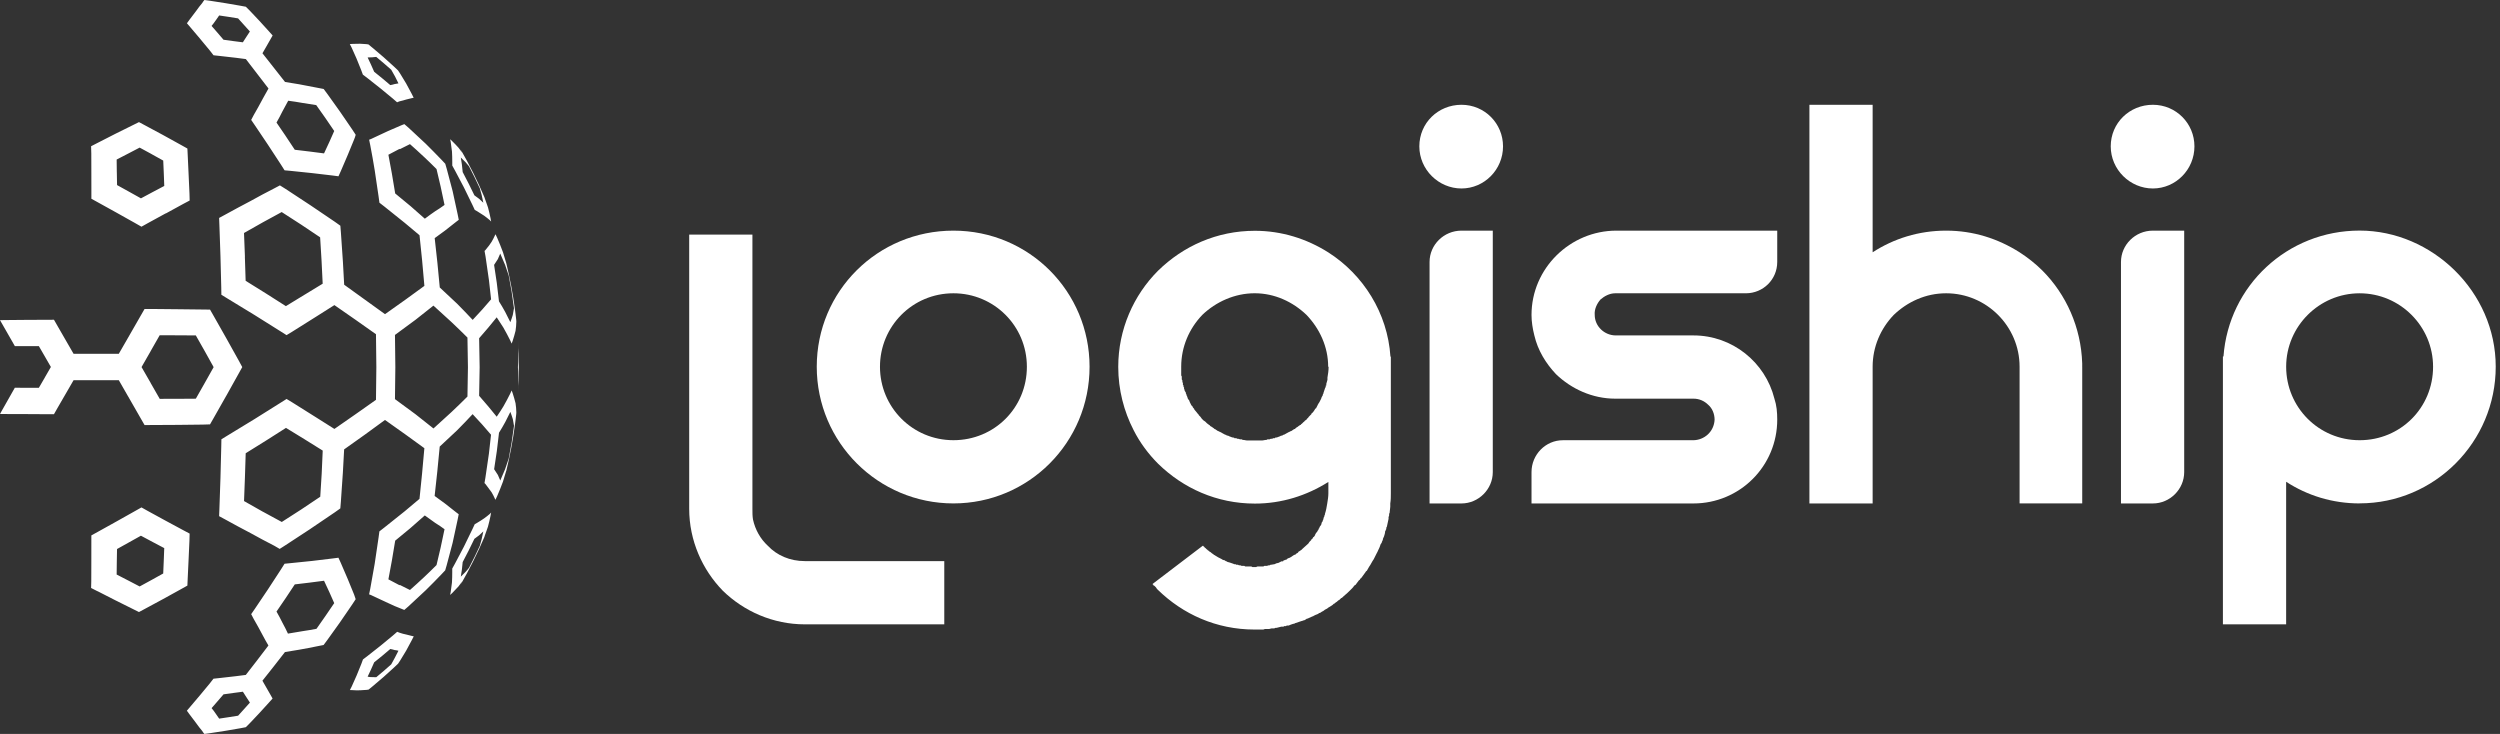
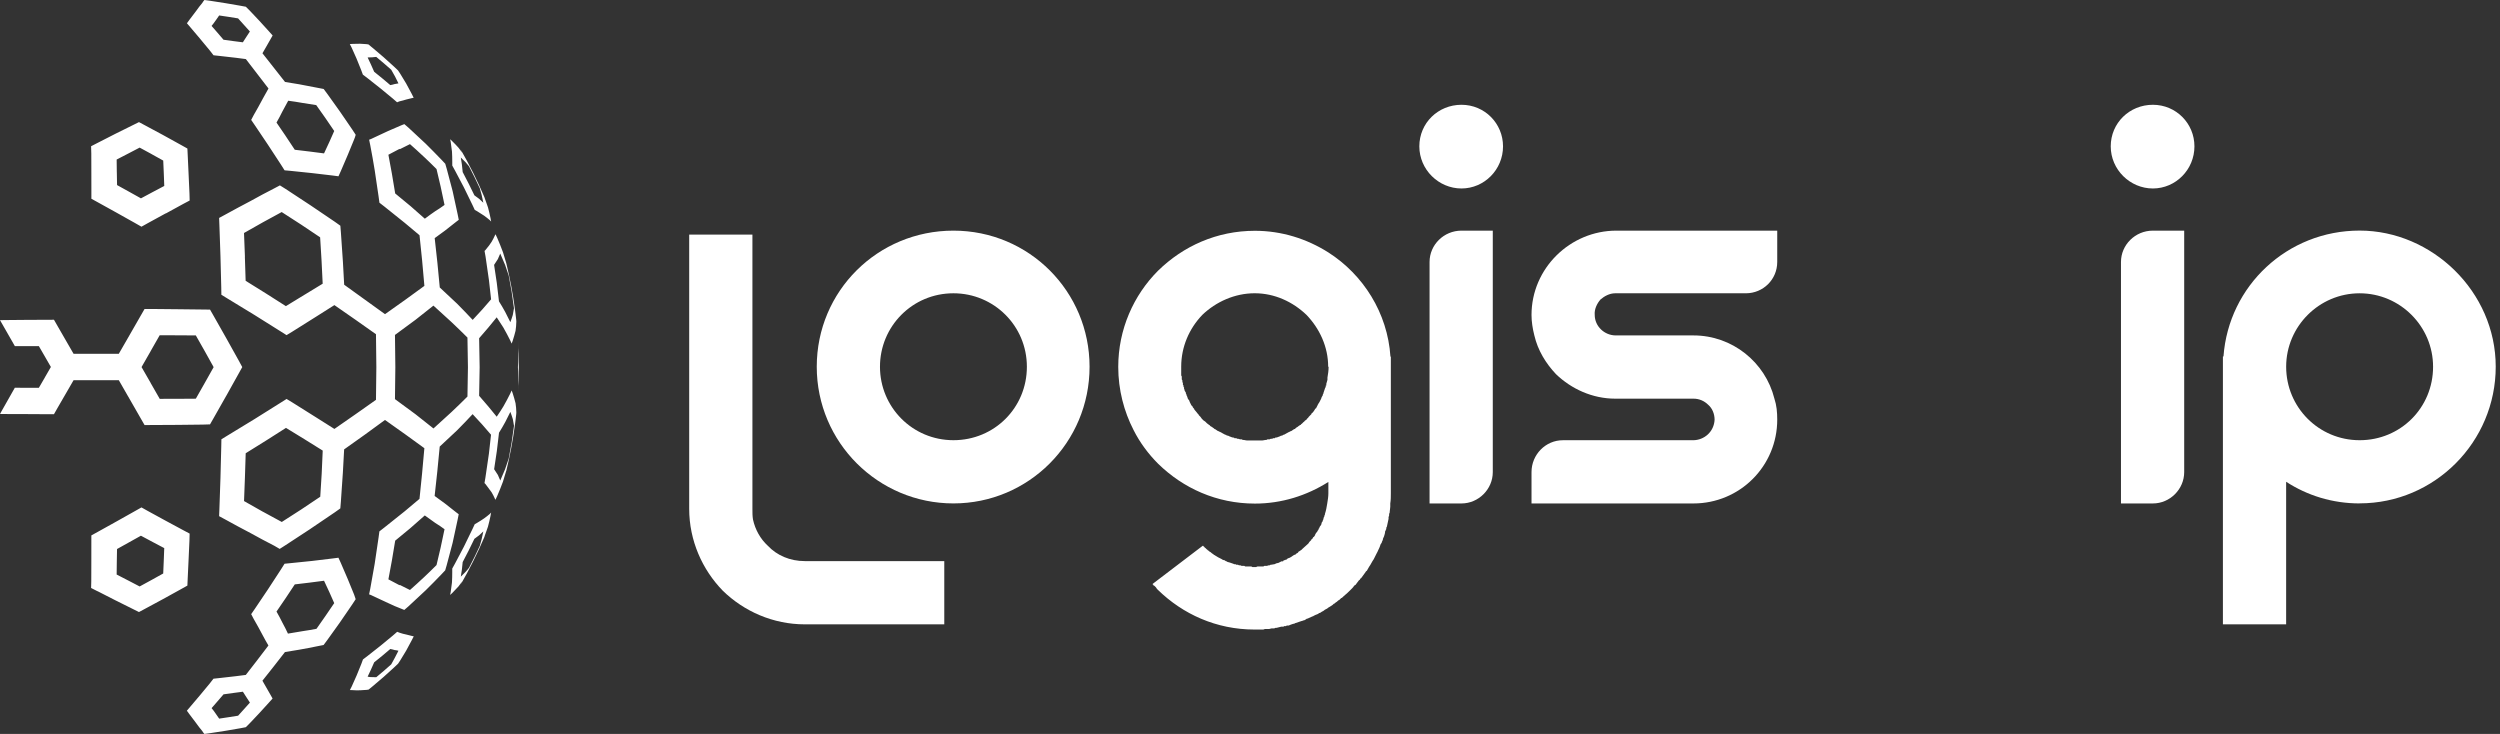
<svg xmlns="http://www.w3.org/2000/svg" width="218" height="64" viewBox="0 0 218 64" fill="none">
  <rect x="0" y="0" width="218" height="64" fill="#333333" stroke="none" />
  <path d="M70.18 48.93H82.341V54.443H70.18C67.399 54.443 64.865 53.3 63.029 51.512C61.241 49.673 60.098 47.142 60.098 44.361V20.455H65.611V44.361C65.611 44.709 65.611 45.006 65.661 45.304C65.858 46.197 66.306 46.992 66.951 47.587C67.747 48.433 68.887 48.928 70.18 48.928V48.93Z" fill="white" />
  <path d="M95.01 31.98C95.01 38.586 89.695 43.898 83.139 43.898C76.583 43.898 71.221 38.583 71.221 31.98C71.221 25.377 76.536 20.112 83.139 20.112C89.742 20.112 95.01 25.427 95.01 31.98ZM83.139 25.574C79.562 25.574 76.734 28.456 76.734 31.98C76.734 35.504 79.565 38.385 83.139 38.385C86.713 38.385 89.544 35.554 89.544 31.98C89.544 28.406 86.663 25.574 83.139 25.574Z" fill="white" />
  <path d="M121.282 31.087V43.005C121.282 43.303 121.282 43.6 121.232 43.898V44.196C121.232 44.346 121.182 44.493 121.182 44.644C121.182 44.694 121.182 44.744 121.132 44.794V44.944L121.082 45.094V45.244C121.032 45.491 120.982 45.739 120.932 45.939C120.882 45.989 120.882 46.039 120.882 46.089V46.139C120.832 46.189 120.832 46.289 120.782 46.337C120.782 46.487 120.732 46.634 120.682 46.785C120.632 46.885 120.582 46.982 120.582 47.082C120.532 47.182 120.481 47.28 120.481 47.33C120.431 47.38 120.431 47.43 120.381 47.48C120.331 47.677 120.231 47.877 120.134 48.075C120.134 48.125 120.084 48.175 120.084 48.175C119.984 48.373 119.886 48.573 119.786 48.77C119.736 48.821 119.736 48.87 119.686 48.92C119.636 49.021 119.536 49.168 119.489 49.268C119.439 49.318 119.439 49.368 119.388 49.418C119.338 49.518 119.238 49.666 119.191 49.766C119.141 49.816 119.091 49.816 119.091 49.866C118.941 50.063 118.843 50.214 118.693 50.411C118.643 50.411 118.643 50.461 118.593 50.511C118.593 50.561 118.543 50.561 118.493 50.611C118.393 50.761 118.295 50.859 118.195 51.009C118.145 51.009 118.145 51.059 118.095 51.059C118.045 51.159 117.945 51.257 117.898 51.307C117.848 51.357 117.798 51.407 117.798 51.407C117.6 51.604 117.4 51.804 117.152 52.002L117.102 52.052C117.052 52.102 117.002 52.152 116.952 52.152L116.852 52.252C116.802 52.302 116.752 52.352 116.702 52.352C116.602 52.452 116.552 52.502 116.455 52.55C116.405 52.6 116.355 52.65 116.305 52.65C116.271 52.683 116.238 52.717 116.204 52.75C116.054 52.85 115.907 52.947 115.807 52.997C115.757 53.047 115.707 53.097 115.657 53.097C115.623 53.131 115.59 53.148 115.557 53.148C115.457 53.248 115.359 53.298 115.259 53.345C115.209 53.395 115.159 53.395 115.109 53.445H115.059C115.009 53.495 114.959 53.495 114.909 53.545C114.759 53.595 114.661 53.645 114.561 53.695C114.528 53.729 114.495 53.745 114.461 53.745C114.361 53.795 114.214 53.845 114.114 53.895C114.063 53.945 114.013 53.945 113.963 53.945C113.913 53.995 113.813 54.045 113.716 54.095C113.666 54.095 113.616 54.095 113.566 54.145C113.466 54.145 113.416 54.196 113.368 54.196C113.218 54.245 113.071 54.295 112.92 54.346C112.87 54.396 112.82 54.396 112.77 54.396C112.62 54.446 112.473 54.496 112.373 54.546H112.223C112.173 54.546 112.173 54.596 112.123 54.596H111.973L111.922 54.646H111.725C111.575 54.696 111.477 54.696 111.327 54.746C111.227 54.746 111.177 54.746 111.13 54.796H110.882C110.832 54.796 110.732 54.846 110.684 54.846H110.287C110.237 54.896 110.137 54.896 110.089 54.896H109.394C106.067 54.896 103.136 53.555 100.952 51.419C100.902 51.369 100.852 51.319 100.802 51.222C100.752 51.172 100.702 51.121 100.652 51.072H100.602C100.602 51.022 100.552 51.022 100.552 50.971C100.552 50.971 100.502 50.971 100.502 50.922L104.872 47.595H104.922C104.922 47.645 104.972 47.645 105.022 47.695C105.022 47.745 105.072 47.745 105.122 47.795C105.155 47.828 105.188 47.862 105.222 47.895C105.272 47.945 105.322 47.945 105.322 47.995H105.372C105.372 48.045 105.422 48.045 105.472 48.095C105.472 48.095 105.522 48.145 105.572 48.145C105.572 48.145 105.572 48.195 105.622 48.195L105.672 48.245C105.772 48.295 105.822 48.345 105.87 48.395C105.903 48.395 105.936 48.412 105.97 48.445C106.07 48.495 106.12 48.545 106.217 48.595C106.317 48.645 106.415 48.695 106.515 48.745C106.565 48.795 106.665 48.846 106.763 48.846C106.813 48.895 106.863 48.895 106.913 48.946C106.963 48.946 107.013 48.946 107.013 48.995C107.063 48.995 107.163 49.046 107.21 49.046C107.258 49.046 107.31 49.096 107.36 49.096C107.46 49.146 107.558 49.146 107.608 49.196H107.658C107.708 49.196 107.758 49.196 107.808 49.246H107.958C108.008 49.296 108.058 49.296 108.108 49.296C108.158 49.296 108.208 49.296 108.258 49.346H108.506C108.556 49.396 108.606 49.396 108.606 49.396H109.054C109.104 49.396 109.154 49.396 109.204 49.446H109.551C109.601 49.396 109.651 49.396 109.701 49.396H110.149C110.149 49.396 110.199 49.396 110.249 49.346H110.497C110.547 49.296 110.647 49.296 110.694 49.296C110.694 49.296 110.744 49.296 110.794 49.246H110.844C110.945 49.246 111.042 49.196 111.142 49.196C111.242 49.146 111.34 49.096 111.44 49.096C111.49 49.096 111.54 49.046 111.54 49.046C111.573 49.046 111.606 49.029 111.64 48.995C111.673 48.995 111.707 48.979 111.74 48.946H111.89V48.895C111.923 48.895 111.957 48.879 111.99 48.846H112.04C112.09 48.846 112.09 48.795 112.14 48.795H112.19L112.29 48.695C112.34 48.695 112.39 48.645 112.44 48.645C112.54 48.595 112.638 48.545 112.688 48.495C112.738 48.445 112.788 48.445 112.838 48.395C112.888 48.395 112.938 48.345 112.988 48.345C112.988 48.295 113.038 48.295 113.088 48.245C113.138 48.245 113.138 48.195 113.188 48.195C113.188 48.145 113.238 48.145 113.238 48.095C113.288 48.095 113.338 48.045 113.338 48.045C113.388 47.995 113.438 47.995 113.488 47.945C113.488 47.945 113.538 47.895 113.588 47.845C113.738 47.695 113.936 47.547 114.086 47.397C114.136 47.347 114.136 47.297 114.186 47.247L114.336 47.097V47.047C114.386 47.047 114.386 46.997 114.436 46.997C114.436 46.964 114.453 46.93 114.486 46.897C114.486 46.847 114.536 46.847 114.586 46.797C114.636 46.747 114.636 46.697 114.686 46.647V46.597C114.736 46.547 114.736 46.497 114.786 46.447C114.836 46.397 114.886 46.347 114.886 46.297C114.936 46.247 114.986 46.197 114.986 46.099C115.036 46.099 115.036 46.049 115.036 46.049C115.086 45.949 115.086 45.899 115.136 45.852L115.187 45.801C115.187 45.768 115.203 45.735 115.237 45.702V45.602C115.287 45.551 115.287 45.501 115.337 45.451V45.401C115.37 45.368 115.387 45.335 115.387 45.301C115.387 45.251 115.437 45.151 115.437 45.104C115.487 45.054 115.487 45.004 115.487 44.954C115.537 44.904 115.537 44.854 115.537 44.804C115.637 44.506 115.687 44.208 115.734 43.911C115.782 43.613 115.834 43.315 115.834 43.018V42.025C113.946 43.218 111.762 43.913 109.429 43.913C106.102 43.913 103.171 42.572 100.987 40.437C100.142 39.591 99.399 38.598 98.851 37.508C98.006 35.869 97.511 33.981 97.511 31.995C97.511 28.718 98.851 25.737 100.987 23.601C103.173 21.465 106.102 20.125 109.429 20.125C111.762 20.125 113.948 20.82 115.834 22.013C118.863 23.949 120.999 27.278 121.247 31.102H121.297L121.282 31.087ZM115.817 31.98C115.817 30.242 115.071 28.654 113.928 27.46C112.735 26.317 111.147 25.572 109.409 25.572C107.67 25.572 106.032 26.317 104.839 27.46C103.696 28.654 103.001 30.242 103.001 31.98V32.675C103.001 32.725 103.001 32.776 103.051 32.825V33.073C103.051 33.123 103.101 33.123 103.101 33.173C103.101 33.273 103.101 33.323 103.151 33.421V33.571C103.201 33.571 103.201 33.621 103.201 33.671C103.201 33.721 103.201 33.771 103.251 33.771V33.921C103.301 33.971 103.301 34.021 103.301 34.071C103.351 34.121 103.351 34.171 103.401 34.221C103.401 34.271 103.401 34.321 103.451 34.371C103.451 34.421 103.451 34.471 103.501 34.521C103.551 34.621 103.551 34.719 103.601 34.819C103.651 34.819 103.651 34.869 103.701 34.919C103.701 34.969 103.701 35.019 103.751 35.019V35.069C103.801 35.169 103.851 35.267 103.901 35.367C103.951 35.367 103.951 35.417 104.001 35.467C104.001 35.517 104.051 35.567 104.101 35.617C104.101 35.617 104.151 35.667 104.151 35.717C104.251 35.817 104.301 35.914 104.399 36.014C104.449 36.065 104.449 36.114 104.499 36.114C104.499 36.164 104.549 36.215 104.549 36.215C104.649 36.315 104.747 36.412 104.797 36.512L104.947 36.662C104.997 36.712 105.047 36.712 105.097 36.762C105.147 36.812 105.197 36.862 105.247 36.912C105.297 36.962 105.397 37.012 105.444 37.062C105.494 37.062 105.494 37.112 105.544 37.163C105.578 37.163 105.611 37.179 105.645 37.212C105.645 37.212 105.695 37.263 105.745 37.263C105.745 37.263 105.745 37.313 105.795 37.313C105.845 37.363 105.895 37.363 105.895 37.413H105.945C105.995 37.463 106.045 37.463 106.095 37.513C106.145 37.563 106.245 37.613 106.292 37.613C106.326 37.646 106.359 37.663 106.392 37.663C106.542 37.763 106.69 37.813 106.84 37.91C106.89 37.91 106.94 37.91 106.94 37.96C106.99 37.96 107.09 38.01 107.138 38.01C107.188 38.06 107.238 38.06 107.238 38.06C107.338 38.111 107.485 38.16 107.585 38.16C107.619 38.16 107.635 38.177 107.635 38.211H107.833C107.833 38.261 107.883 38.261 107.933 38.261H107.983C108.033 38.261 108.083 38.31 108.133 38.31H108.283C108.333 38.361 108.383 38.361 108.383 38.361C108.533 38.361 108.631 38.411 108.781 38.411H110.022C110.172 38.411 110.269 38.361 110.419 38.361C110.453 38.361 110.486 38.344 110.519 38.31H110.717C110.717 38.31 110.767 38.261 110.817 38.261H110.867C110.917 38.261 110.967 38.261 111.017 38.211H111.167C111.167 38.16 111.217 38.16 111.217 38.16C111.317 38.16 111.465 38.111 111.565 38.06C111.598 38.06 111.632 38.044 111.665 38.01C111.715 38.01 111.815 37.96 111.862 37.96C111.862 37.91 111.912 37.91 111.963 37.91C112.113 37.81 112.26 37.76 112.41 37.663C112.444 37.663 112.477 37.646 112.51 37.613C112.56 37.613 112.66 37.563 112.708 37.513C112.755 37.463 112.808 37.463 112.858 37.413H112.908L113.008 37.313C113.041 37.313 113.058 37.296 113.058 37.263C113.108 37.263 113.158 37.212 113.158 37.212C113.208 37.212 113.208 37.163 113.208 37.163C113.258 37.163 113.258 37.112 113.308 37.112L113.358 37.062H113.408C113.458 37.012 113.458 36.962 113.508 36.962L113.658 36.812C113.708 36.762 113.758 36.762 113.758 36.712C113.808 36.662 113.908 36.612 113.956 36.562C113.956 36.512 114.006 36.462 114.056 36.462C114.056 36.412 114.106 36.412 114.106 36.362C114.139 36.329 114.173 36.295 114.206 36.262L114.256 36.212L114.356 36.112V36.062C114.456 36.012 114.506 35.912 114.554 35.864C114.601 35.817 114.604 35.764 114.654 35.714C114.654 35.664 114.704 35.614 114.754 35.614L114.904 35.317C114.904 35.267 114.954 35.267 114.954 35.217C115.004 35.167 115.004 35.117 115.054 35.066L115.204 34.769L115.254 34.619C115.287 34.586 115.304 34.552 115.304 34.519L115.354 34.469V34.369L115.404 34.319V34.269L115.554 33.821C115.588 33.788 115.604 33.754 115.604 33.721V33.621H115.654V33.471L115.754 33.123V32.925C115.804 32.628 115.854 32.33 115.854 31.983L115.817 31.98Z" fill="white" />
-   <path d="M131.064 12.761C131.064 14.797 129.426 16.435 127.44 16.435C125.454 16.435 123.766 14.797 123.766 12.761C123.766 10.725 125.404 9.137 127.44 9.137C129.476 9.137 131.064 10.775 131.064 12.761ZM127.44 20.112H130.171V41.169C130.171 42.66 128.93 43.901 127.44 43.901H124.658V22.843C124.658 21.352 125.899 20.112 127.44 20.112Z" fill="white" />
+   <path d="M131.064 12.761C131.064 14.797 129.426 16.435 127.44 16.435C125.454 16.435 123.766 14.797 123.766 12.761C123.766 10.725 125.404 9.137 127.44 9.137C129.476 9.137 131.064 10.775 131.064 12.761M127.44 20.112H130.171V41.169C130.171 42.66 128.93 43.901 127.44 43.901H124.658V22.843C124.658 21.352 125.899 20.112 127.44 20.112Z" fill="white" />
  <path d="M139.558 26.12C139.26 26.467 139.013 26.965 139.06 27.46C139.06 28.453 139.906 29.249 140.899 29.249H147.677C151.053 29.249 153.935 31.582 154.728 34.761C154.925 35.356 154.975 35.954 154.975 36.599C154.975 38.586 154.18 40.424 152.839 41.764C151.499 43.105 149.66 43.901 147.674 43.901H133.548V41.169C133.548 39.629 134.788 38.388 136.279 38.388H147.624C148.617 38.388 149.463 37.642 149.513 36.599C149.513 36.102 149.315 35.607 148.967 35.309C148.62 34.961 148.172 34.764 147.677 34.764H140.849C138.863 34.764 137.024 33.918 135.684 32.628C134.791 31.685 134.095 30.542 133.795 29.251C133.645 28.656 133.548 28.058 133.548 27.463C133.548 23.391 136.924 20.112 140.946 20.112H154.975V22.843C154.975 24.384 153.735 25.574 152.244 25.574H140.849C140.351 25.574 139.906 25.822 139.558 26.12Z" fill="white" />
-   <path d="M181.57 31.98V43.898H176.108V31.98C176.108 28.453 173.226 25.574 169.702 25.574C167.914 25.574 166.326 26.32 165.132 27.463C163.989 28.656 163.294 30.244 163.294 31.982V43.901H157.781V9.137H163.294V22C165.132 20.807 167.316 20.112 169.7 20.112C172.083 20.112 174.219 20.807 176.105 22C176.8 22.448 177.496 22.993 178.091 23.588C180.177 25.674 181.468 28.556 181.568 31.682V31.98H181.57Z" fill="white" />
  <path d="M191.355 12.761C191.355 14.797 189.716 16.435 187.73 16.435C185.745 16.435 184.056 14.797 184.056 12.761C184.056 10.725 185.695 9.137 187.73 9.137C189.766 9.137 191.355 10.775 191.355 12.761ZM187.73 20.112H190.462V41.169C190.462 42.66 189.221 43.901 187.73 43.901H184.949V22.843C184.949 21.352 186.19 20.112 187.73 20.112Z" fill="white" />
  <path d="M205.756 43.898C203.373 43.898 201.187 43.203 199.351 42.01V54.441H193.838V31.082H193.888C194.336 24.924 199.451 20.107 205.756 20.107C212.062 20.107 217.627 25.422 217.627 31.975C217.627 38.528 212.312 43.893 205.756 43.893V43.898ZM212.164 31.98C212.164 28.453 209.283 25.575 205.759 25.575C202.235 25.575 199.353 28.456 199.353 31.98C199.353 35.504 202.185 38.386 205.759 38.386C209.333 38.386 212.164 35.554 212.164 31.98Z" fill="white" />
  <path d="M33.468 58.5C33.258 58.677 33.039 58.861 32.81 59.053C32.7 59.044 32.579 59.042 32.445 59.045C32.312 59.048 32.183 59.035 32.057 59.005C32.164 58.798 32.259 58.597 32.343 58.4C32.439 58.187 32.534 57.971 32.628 57.755C32.873 57.556 33.109 57.365 33.336 57.182C33.577 56.978 33.81 56.782 34.033 56.592C34.167 56.615 34.289 56.645 34.401 56.682C34.526 56.695 34.64 56.716 34.744 56.744C34.64 56.951 34.535 57.156 34.429 57.359C34.334 57.541 34.228 57.732 34.114 57.932C33.907 58.114 33.692 58.303 33.468 58.5ZM32.483 59.853C32.809 59.578 33.135 59.301 33.458 59.023C33.777 58.739 34.084 58.461 34.381 58.187C34.491 58.084 34.601 57.98 34.711 57.875C34.768 57.79 34.831 57.694 34.901 57.587C35.078 57.307 35.25 57.023 35.417 56.737C35.577 56.447 35.74 56.143 35.907 55.826C35.964 55.715 36.021 55.602 36.079 55.489C36.028 55.477 35.975 55.466 35.922 55.456C35.762 55.419 35.597 55.378 35.427 55.331C35.228 55.293 35.033 55.24 34.841 55.173C34.771 55.147 34.702 55.12 34.634 55.093C34.507 55.203 34.38 55.314 34.251 55.426C33.899 55.718 33.538 56.015 33.168 56.319C32.794 56.616 32.42 56.911 32.045 57.204C31.913 57.304 31.782 57.404 31.65 57.505C31.605 57.628 31.56 57.751 31.515 57.875C31.381 58.22 31.242 58.562 31.097 58.903C30.962 59.223 30.821 59.539 30.674 59.851C30.629 59.951 30.575 60.057 30.512 60.171C30.604 60.167 30.686 60.171 30.759 60.181C30.968 60.199 31.181 60.203 31.4 60.193C31.591 60.188 31.779 60.176 31.962 60.158C32.023 60.151 32.082 60.143 32.14 60.133C32.257 60.04 32.373 59.945 32.49 59.848L32.483 59.853ZM11.18 50.619C10.838 50.447 10.502 50.274 10.172 50.099C10.172 49.733 10.176 49.366 10.185 48.995C10.188 48.624 10.195 48.25 10.205 47.875C10.548 47.685 10.893 47.493 11.238 47.3C11.586 47.106 11.936 46.911 12.288 46.714C12.632 46.895 12.972 47.076 13.309 47.26C13.646 47.44 13.983 47.618 14.322 47.795C14.307 48.168 14.293 48.54 14.279 48.91C14.268 49.276 14.252 49.642 14.232 50.008C13.89 50.199 13.552 50.386 13.219 50.571C12.867 50.763 12.52 50.952 12.178 51.139C11.853 50.964 11.52 50.791 11.18 50.619ZM8.506 51.552C9.033 51.817 9.55 52.081 10.057 52.344C10.574 52.601 11.087 52.856 11.595 53.11C11.762 53.198 11.936 53.285 12.118 53.37C12.292 53.277 12.471 53.181 12.656 53.082C13.178 52.802 13.701 52.52 14.227 52.234C14.744 51.951 15.263 51.664 15.785 51.374C15.97 51.271 16.155 51.167 16.34 51.064C16.343 50.879 16.352 50.69 16.365 50.496C16.39 49.948 16.416 49.394 16.443 48.835C16.471 48.269 16.497 47.699 16.52 47.127C16.524 46.93 16.529 46.731 16.535 46.529C16.355 46.436 16.176 46.341 15.998 46.244C15.489 45.966 14.973 45.687 14.449 45.409C13.932 45.122 13.409 44.836 12.879 44.551C12.695 44.449 12.514 44.347 12.336 44.246C12.141 44.356 11.949 44.464 11.761 44.571C11.229 44.873 10.69 45.175 10.145 45.479C9.606 45.781 9.068 46.08 8.529 46.377C8.344 46.482 8.156 46.585 7.966 46.687C7.966 46.889 7.966 47.091 7.966 47.295C7.961 47.873 7.96 48.448 7.964 49.018C7.964 49.582 7.962 50.141 7.959 50.696C7.954 50.888 7.949 51.08 7.944 51.272C8.129 51.365 8.316 51.46 8.504 51.557L8.506 51.552ZM10.185 15.014C10.176 14.646 10.172 14.278 10.172 13.912C10.502 13.736 10.838 13.563 11.18 13.391C11.52 13.218 11.853 13.044 12.178 12.871C12.522 13.059 12.868 13.248 13.219 13.436V13.439C13.554 13.624 13.892 13.812 14.234 14.002C14.252 14.368 14.268 14.734 14.282 15.1C14.295 15.47 14.309 15.842 14.324 16.215C13.986 16.39 13.648 16.569 13.311 16.75C12.974 16.932 12.634 17.114 12.291 17.296C11.939 17.099 11.589 16.904 11.24 16.71C10.895 16.517 10.551 16.326 10.207 16.138C10.197 15.762 10.191 15.389 10.187 15.017L10.185 15.014ZM7.961 13.319C7.965 13.876 7.966 14.436 7.966 14.999C7.963 15.57 7.964 16.144 7.969 16.723C7.969 16.925 7.969 17.127 7.969 17.331C8.157 17.434 8.345 17.537 8.531 17.641C9.07 17.939 9.609 18.238 10.147 18.536C10.691 18.84 11.234 19.144 11.775 19.449C11.956 19.552 12.142 19.659 12.336 19.769C12.516 19.666 12.698 19.564 12.881 19.464C13.411 19.179 13.934 18.893 14.449 18.606C14.449 18.606 14.449 18.606 14.464 18.611C14.978 18.329 15.489 18.049 15.998 17.771C16.176 17.674 16.356 17.579 16.538 17.486C16.529 17.282 16.524 17.083 16.523 16.888C16.499 16.316 16.474 15.747 16.445 15.18C16.419 14.623 16.393 14.068 16.368 13.516C16.354 13.325 16.345 13.136 16.34 12.951C16.157 12.848 15.972 12.744 15.785 12.641C15.276 12.357 14.757 12.071 14.227 11.78C13.7 11.497 13.176 11.215 12.656 10.935C12.469 10.837 12.29 10.741 12.118 10.648C11.936 10.732 11.761 10.819 11.593 10.908C11.084 11.161 10.572 11.415 10.055 11.671C9.544 11.934 9.028 12.198 8.504 12.463C8.316 12.557 8.129 12.653 7.944 12.751C7.949 12.941 7.954 13.131 7.959 13.321L7.961 13.319ZM32.473 4.995C32.588 4.98 32.7 4.969 32.81 4.962C33.039 5.154 33.257 5.338 33.466 5.515C33.691 5.71 33.907 5.899 34.114 6.08C34.228 6.279 34.342 6.48 34.454 6.683C34.545 6.868 34.642 7.064 34.744 7.271C34.64 7.298 34.526 7.318 34.401 7.333C34.289 7.37 34.167 7.399 34.033 7.421C33.81 7.233 33.577 7.037 33.336 6.833C33.109 6.65 32.873 6.459 32.628 6.26C32.534 6.045 32.439 5.831 32.343 5.618C32.258 5.423 32.163 5.22 32.057 5.01C32.198 5.003 32.336 4.999 32.473 4.997V4.995ZM31.955 3.849C31.772 3.831 31.584 3.819 31.392 3.814C31.192 3.821 30.979 3.825 30.752 3.827C30.68 3.837 30.598 3.842 30.504 3.842C30.569 3.954 30.623 4.06 30.667 4.162C30.814 4.474 30.954 4.789 31.09 5.107C31.235 5.449 31.373 5.793 31.505 6.138C31.552 6.26 31.597 6.383 31.642 6.508C31.774 6.608 31.906 6.708 32.038 6.808C32.413 7.1 32.787 7.395 33.16 7.694C33.531 7.997 33.892 8.295 34.244 8.587C34.372 8.697 34.499 8.807 34.626 8.919C34.696 8.891 34.766 8.863 34.834 8.837C35.042 8.79 35.237 8.737 35.419 8.679C35.591 8.634 35.756 8.593 35.914 8.557C35.968 8.545 36.02 8.534 36.072 8.524C36.015 8.411 35.959 8.297 35.902 8.184C35.735 7.87 35.572 7.567 35.412 7.273C35.245 6.988 35.073 6.705 34.896 6.423C34.825 6.318 34.761 6.223 34.706 6.138C34.598 6.033 34.488 5.929 34.376 5.825C34.079 5.555 33.772 5.277 33.453 4.99C33.13 4.711 32.805 4.435 32.478 4.162C32.363 4.065 32.246 3.969 32.128 3.874C32.069 3.864 32.01 3.856 31.95 3.849H31.955ZM34.864 13.009C35.166 12.855 35.461 12.709 35.749 12.568C36.144 12.915 36.542 13.277 36.942 13.654C36.942 13.654 36.942 13.654 36.942 13.651C37.314 14 37.688 14.363 38.065 14.742C38.185 15.239 38.305 15.746 38.423 16.263C38.541 16.801 38.655 17.337 38.763 17.871C38.505 18.063 38.232 18.246 37.945 18.421C37.648 18.625 37.348 18.841 37.045 19.071C36.626 18.693 36.205 18.321 35.779 17.956H35.777C35.35 17.606 34.911 17.244 34.461 16.87C34.371 16.297 34.275 15.721 34.173 15.142C34.08 14.595 33.978 14.046 33.868 13.494C34.2 13.317 34.525 13.146 34.841 12.981C34.855 12.999 34.862 13.009 34.864 13.009ZM36.205 27.908C36.75 27.486 37.28 27.067 37.795 26.65C38.334 27.135 38.858 27.613 39.368 28.083C39.847 28.535 40.311 28.986 40.762 29.436C40.783 30.287 40.797 31.15 40.804 32.028C40.797 32.878 40.783 33.728 40.762 34.579C40.311 35.031 39.847 35.482 39.368 35.932C38.858 36.4 38.335 36.877 37.798 37.362C37.282 36.946 36.752 36.526 36.207 36.102H36.205C35.629 35.677 35.041 35.244 34.441 34.804C34.458 33.873 34.469 32.945 34.474 32.02C34.469 31.071 34.458 30.133 34.441 29.206C35.041 28.764 35.629 28.331 36.205 27.906H36.207L36.205 27.908ZM21.358 22.381C21.331 21.687 21.304 20.999 21.277 20.317C21.836 20.002 22.39 19.688 22.938 19.377C23.487 19.08 24.029 18.785 24.564 18.491C25.134 18.858 25.699 19.222 26.257 19.584C26.816 19.956 27.369 20.326 27.916 20.695C27.957 21.358 27.998 22.027 28.038 22.701C28.072 23.374 28.105 24.054 28.138 24.739C27.62 25.054 27.096 25.373 26.567 25.695H26.565C26.023 26.021 25.478 26.355 24.929 26.695C24.351 26.323 23.77 25.954 23.188 25.587C22.598 25.217 22.009 24.85 21.42 24.486C21.4 23.786 21.378 23.083 21.352 22.378L21.358 22.381ZM22.941 44.633C22.392 44.323 21.839 44.01 21.28 43.693C21.305 43.011 21.331 42.322 21.358 41.627C21.383 40.925 21.405 40.224 21.425 39.523C22.015 39.16 22.606 38.792 23.196 38.42C23.778 38.054 24.358 37.684 24.937 37.312C25.485 37.654 26.03 37.988 26.573 38.313C26.573 38.313 26.573 38.316 26.575 38.316C27.105 38.637 27.627 38.962 28.141 39.291C28.112 39.963 28.082 40.636 28.051 41.309C28.009 41.985 27.967 42.653 27.926 43.315C27.377 43.684 26.824 44.054 26.267 44.426C25.707 44.786 25.142 45.15 24.572 45.516C24.036 45.224 23.494 44.93 22.946 44.633H22.941ZM36.942 50.361C36.542 50.738 36.144 51.1 35.749 51.447C35.461 51.306 35.166 51.16 34.864 51.006C34.864 51.006 34.864 51.006 34.844 51.034C34.525 50.869 34.2 50.697 33.868 50.519C33.978 49.97 34.08 49.422 34.173 48.875C34.277 48.295 34.373 47.718 34.461 47.145C34.911 46.771 35.35 46.409 35.777 46.059C36.202 45.694 36.624 45.323 37.042 44.946C37.347 45.175 37.648 45.39 37.945 45.594C38.232 45.771 38.505 45.955 38.763 46.147C38.657 46.682 38.543 47.217 38.423 47.752C38.305 48.269 38.185 48.776 38.065 49.273C37.688 49.652 37.314 50.015 36.942 50.364V50.361ZM44.611 38.598C44.534 39.047 44.451 39.507 44.361 39.979C44.262 40.292 44.157 40.605 44.043 40.917C43.91 41.247 43.77 41.575 43.623 41.902C43.56 41.754 43.49 41.592 43.415 41.417C43.314 41.264 43.204 41.096 43.088 40.914C43.168 40.402 43.246 39.878 43.323 39.341C43.389 38.804 43.453 38.268 43.513 37.733C43.7 37.438 43.881 37.127 44.058 36.802C44.217 36.497 44.365 36.202 44.503 35.917C44.585 36.129 44.657 36.339 44.718 36.547C44.762 36.756 44.796 36.951 44.821 37.132C44.754 37.634 44.685 38.123 44.613 38.598H44.611ZM44.043 23.093C44.157 23.405 44.262 23.719 44.361 24.034C44.451 24.507 44.534 24.968 44.611 25.414C44.683 25.89 44.752 26.378 44.819 26.88C44.794 27.062 44.759 27.257 44.716 27.465C44.654 27.675 44.583 27.885 44.501 28.093C44.362 27.808 44.214 27.513 44.056 27.208C43.879 26.883 43.697 26.573 43.51 26.277C43.45 25.742 43.387 25.206 43.32 24.669C43.244 24.134 43.165 23.61 43.085 23.098C43.2 22.917 43.309 22.748 43.413 22.593C43.49 22.418 43.559 22.257 43.62 22.11C43.769 22.436 43.909 22.763 44.041 23.093H44.043ZM18.799 1.798C18.904 1.647 19.008 1.497 19.111 1.348C19.38 1.385 19.659 1.427 19.949 1.473C20.22 1.515 20.49 1.558 20.76 1.603C20.92 1.783 21.089 1.97 21.267 2.164C21.443 2.357 21.617 2.551 21.79 2.746C21.69 2.898 21.589 3.051 21.488 3.207C21.386 3.365 21.282 3.526 21.177 3.689C20.912 3.658 20.639 3.623 20.357 3.584C20.057 3.539 19.768 3.499 19.489 3.464C19.326 3.264 19.151 3.06 18.964 2.851C18.794 2.655 18.622 2.458 18.449 2.261C18.575 2.108 18.691 1.953 18.796 1.796L18.799 1.798ZM24.631 9.71C24.802 9.399 24.968 9.091 25.132 8.784C25.54 8.836 25.957 8.9 26.382 8.977C26.779 9.035 27.177 9.098 27.575 9.164C27.842 9.538 28.106 9.91 28.366 10.282C28.619 10.656 28.878 11.036 29.144 11.423C29.007 11.743 28.865 12.062 28.718 12.381C28.563 12.704 28.409 13.036 28.256 13.376C27.842 13.323 27.424 13.269 27 13.214C26.567 13.155 26.135 13.104 25.705 13.059C25.446 12.663 25.183 12.267 24.917 11.871C24.917 11.871 24.917 11.871 24.917 11.868C24.645 11.471 24.376 11.078 24.111 10.688C24.295 10.366 24.467 10.04 24.629 9.712L24.631 9.71ZM23.409 7.721C23.232 8.021 23.06 8.33 22.893 8.647C22.893 8.647 22.893 8.647 22.893 8.649C22.651 9.109 22.395 9.57 22.125 10.032C22.052 10.174 21.978 10.315 21.903 10.455C22.02 10.622 22.13 10.783 22.233 10.938C22.61 11.491 22.985 12.049 23.358 12.611C23.73 13.178 24.107 13.754 24.489 14.339C24.597 14.509 24.706 14.68 24.814 14.852C24.993 14.86 25.177 14.877 25.367 14.902C25.992 14.967 26.61 15.031 27.22 15.095C27.826 15.166 28.421 15.236 29.006 15.305C29.169 15.32 29.339 15.342 29.514 15.372C29.581 15.229 29.646 15.086 29.709 14.944C29.912 14.451 30.117 13.973 30.324 13.511C30.513 13.049 30.699 12.597 30.882 12.153C30.935 12.028 30.98 11.896 31.017 11.755C30.925 11.612 30.828 11.462 30.724 11.305C30.356 10.765 29.997 10.241 29.646 9.732C29.288 9.223 28.924 8.715 28.556 8.206C28.438 8.051 28.327 7.902 28.223 7.759C28.076 7.735 27.921 7.705 27.756 7.669C27.195 7.554 26.637 7.447 26.08 7.348C25.669 7.277 25.261 7.209 24.854 7.146C24.194 6.294 23.538 5.46 22.886 4.645C22.982 4.476 23.078 4.31 23.173 4.147C23.322 3.885 23.468 3.628 23.614 3.374C23.667 3.281 23.72 3.187 23.774 3.094C23.665 2.969 23.555 2.845 23.444 2.724C23.177 2.419 22.896 2.11 22.601 1.798C22.32 1.502 22.045 1.21 21.775 0.923C21.654 0.808 21.541 0.696 21.438 0.588C21.276 0.558 21.114 0.528 20.952 0.498C20.515 0.416 20.089 0.343 19.672 0.278C19.236 0.209 18.792 0.14 18.339 0.07C18.178 0.05 18.008 0.027 17.826 0C17.751 0.083 17.688 0.171 17.636 0.263C17.446 0.486 17.266 0.72 17.098 0.963C16.906 1.21 16.715 1.462 16.523 1.721C16.449 1.821 16.375 1.923 16.3 2.028C16.393 2.145 16.497 2.266 16.61 2.391C16.894 2.718 17.172 3.046 17.446 3.377V3.379C17.729 3.721 18.016 4.067 18.306 4.417C18.403 4.547 18.507 4.681 18.619 4.82C18.804 4.84 18.988 4.86 19.172 4.88C19.648 4.933 20.118 4.987 20.58 5.04C20.873 5.08 21.16 5.117 21.44 5.152C22.095 5.991 22.752 6.846 23.411 7.716L23.409 7.721ZM13.139 33.393C12.873 32.933 12.608 32.471 12.343 32.008C12.608 31.541 12.873 31.077 13.139 30.617V30.612C13.4 30.152 13.662 29.692 13.924 29.234C14.453 29.234 14.979 29.235 15.505 29.239C16.03 29.242 16.554 29.245 17.076 29.249C17.337 29.709 17.597 30.168 17.856 30.624C18.114 31.086 18.372 31.55 18.629 32.015C18.372 32.47 18.114 32.929 17.856 33.391C17.596 33.852 17.336 34.311 17.076 34.766C16.554 34.77 16.031 34.773 15.507 34.776C14.98 34.778 14.453 34.779 13.927 34.779C13.665 34.322 13.402 33.862 13.139 33.401V33.396V33.393ZM0 36.097C0.215 36.097 0.432 36.099 0.65 36.104C1.214 36.108 1.778 36.109 2.341 36.109C2.911 36.114 3.48 36.118 4.047 36.119C4.267 36.119 4.486 36.119 4.705 36.119C4.816 35.926 4.926 35.733 5.035 35.539C5.32 35.047 5.605 34.555 5.89 34.063C6.065 33.76 6.24 33.456 6.416 33.153H10.36C10.627 33.618 10.893 34.082 11.158 34.544C11.158 34.544 11.158 34.539 11.158 34.541C11.531 35.193 11.904 35.843 12.276 36.492C12.384 36.684 12.494 36.875 12.606 37.065C12.821 37.065 13.037 37.064 13.254 37.062C13.997 37.057 14.739 37.053 15.48 37.05C16.217 37.036 16.95 37.028 17.678 37.025C17.89 37.022 18.102 37.015 18.314 37.005C18.42 36.823 18.528 36.636 18.636 36.442C19.005 35.793 19.371 35.147 19.734 34.504H19.737C20.097 33.863 20.456 33.218 20.815 32.568C20.918 32.379 21.021 32.193 21.125 32.01C21.021 31.817 20.918 31.626 20.815 31.437C20.456 30.787 20.097 30.142 19.737 29.501C19.372 28.858 19.006 28.212 18.639 27.563C18.532 27.378 18.424 27.189 18.316 26.998C18.103 26.991 17.893 26.988 17.686 26.99C16.954 26.982 16.221 26.974 15.487 26.965C14.745 26.955 14.002 26.948 13.256 26.943C13.039 26.943 12.823 26.943 12.606 26.943C12.494 27.133 12.384 27.324 12.276 27.515C11.906 28.166 11.533 28.815 11.158 29.464C10.891 29.926 10.625 30.388 10.36 30.849C9.046 30.851 7.731 30.852 6.416 30.852C6.242 30.55 6.068 30.248 5.893 29.947C5.608 29.451 5.322 28.956 5.037 28.461C4.926 28.271 4.816 28.078 4.707 27.883C4.487 27.885 4.268 27.886 4.049 27.886C3.482 27.887 2.914 27.89 2.344 27.893C1.493 27.898 1.496 27.901 0.65 27.908C0.432 27.911 0.215 27.914 0 27.916L1.296 30.182C1.818 30.182 1.818 30.184 2.341 30.182C2.69 30.183 3.039 30.183 3.389 30.182C3.562 30.485 3.737 30.787 3.912 31.087C4.087 31.392 4.262 31.697 4.437 32C4.262 32.302 4.087 32.605 3.912 32.91C3.912 32.91 3.912 32.91 3.912 32.915C3.738 33.217 3.564 33.517 3.389 33.816C3.041 33.816 2.69 33.816 2.339 33.816C1.99 33.814 1.642 33.812 1.293 33.811L0 36.094V36.097ZM19.949 62.537C19.659 62.584 19.38 62.626 19.111 62.664C19.006 62.516 18.902 62.366 18.799 62.214C18.694 62.057 18.578 61.902 18.451 61.749C18.625 61.55 18.796 61.353 18.966 61.156C19.153 60.949 19.328 60.746 19.492 60.546C19.77 60.511 20.059 60.471 20.36 60.426C20.641 60.386 20.915 60.35 21.18 60.318C21.285 60.483 21.388 60.645 21.49 60.803C21.59 60.96 21.691 61.114 21.793 61.266C21.619 61.461 21.445 61.656 21.27 61.849C21.092 62.042 20.922 62.229 20.762 62.409C20.492 62.453 20.222 62.495 19.952 62.537H19.949ZM26.382 55.038C25.956 55.113 25.531 55.184 25.109 55.251C24.961 54.931 24.802 54.616 24.631 54.306C24.468 53.975 24.295 53.649 24.111 53.328C24.376 52.937 24.646 52.543 24.919 52.145C25.184 51.749 25.446 51.354 25.705 50.959C26.135 50.912 26.567 50.861 27 50.804C27.424 50.749 27.842 50.695 28.256 50.641C28.407 50.98 28.562 51.31 28.718 51.632C28.865 51.953 29.007 52.274 29.144 52.592C28.878 52.979 28.619 53.359 28.366 53.733C28.106 54.106 27.85 54.472 27.598 54.831C27.184 54.912 26.778 54.982 26.38 55.038H26.382ZM24.849 56.859C25.256 56.796 25.665 56.728 26.075 56.657C26.633 56.56 27.192 56.453 27.75 56.336C27.914 56.3 28.07 56.269 28.218 56.244C28.322 56.1 28.433 55.951 28.551 55.796C28.919 55.289 29.284 54.781 29.644 54.27C29.992 53.764 30.352 53.239 30.722 52.697C30.814 52.557 30.911 52.408 31.015 52.249C30.965 52.124 30.919 51.992 30.88 51.852C30.698 51.407 30.513 50.954 30.324 50.494C30.117 50.032 29.912 49.553 29.706 49.058C29.641 48.918 29.576 48.776 29.511 48.633C29.336 48.661 29.168 48.683 29.006 48.698C28.419 48.766 27.824 48.838 27.22 48.913C26.61 48.976 25.991 49.04 25.364 49.103C25.174 49.128 24.99 49.146 24.812 49.158C24.703 49.328 24.596 49.499 24.489 49.671C24.107 50.256 23.731 50.832 23.361 51.399C22.987 51.961 22.611 52.52 22.233 53.075C22.116 53.24 22.006 53.4 21.903 53.555C21.978 53.695 22.052 53.836 22.125 53.978C22.394 54.44 22.649 54.902 22.891 55.364C23.058 55.682 23.229 55.99 23.406 56.289C22.747 57.161 22.09 58.016 21.435 58.853C21.155 58.888 20.868 58.924 20.575 58.963C20.113 59.016 19.643 59.069 19.166 59.123C18.981 59.143 18.797 59.163 18.614 59.183C18.5 59.319 18.396 59.454 18.301 59.585C18.009 59.936 17.723 60.282 17.441 60.623C17.167 60.955 16.889 61.284 16.605 61.609C16.494 61.736 16.39 61.857 16.295 61.974C16.37 62.077 16.445 62.18 16.52 62.282C16.71 62.54 16.901 62.793 17.093 63.04C17.261 63.281 17.442 63.515 17.633 63.74C17.687 63.832 17.75 63.918 17.823 64C18.005 63.975 18.175 63.952 18.334 63.93C18.767 63.868 19.212 63.8 19.667 63.725C20.082 63.66 20.509 63.587 20.947 63.505C21.109 63.473 21.271 63.442 21.433 63.412C21.534 63.306 21.647 63.194 21.77 63.077C22.039 62.794 22.314 62.503 22.596 62.204C22.891 61.892 23.172 61.584 23.439 61.279C23.549 61.155 23.659 61.033 23.769 60.911C23.715 60.818 23.662 60.723 23.609 60.626C23.463 60.374 23.317 60.117 23.168 59.856C23.073 59.691 22.978 59.525 22.883 59.358C23.535 58.544 24.191 57.709 24.852 56.854L24.849 56.859ZM41.379 48.563C41.221 48.878 41.061 49.193 40.899 49.508C40.791 49.652 40.682 49.78 40.574 49.893C40.447 50.027 40.316 50.157 40.181 50.284C40.21 50.099 40.24 49.901 40.274 49.691C40.297 49.477 40.321 49.251 40.346 49.013C40.52 48.683 40.697 48.341 40.877 47.987C41.043 47.652 41.207 47.318 41.367 46.984C41.51 46.883 41.65 46.779 41.785 46.674C41.91 46.566 42.031 46.454 42.147 46.339C42.102 46.564 42.053 46.79 42 47.017C41.95 47.214 41.895 47.411 41.835 47.607C41.684 47.928 41.533 48.247 41.379 48.565V48.563ZM40.574 14.119C40.681 14.234 40.789 14.363 40.899 14.504C41.061 14.819 41.221 15.135 41.379 15.452C41.535 15.771 41.686 16.09 41.835 16.41C41.895 16.605 41.95 16.802 42 17C42.053 17.224 42.102 17.45 42.147 17.678C42.031 17.563 41.91 17.451 41.785 17.341C41.65 17.236 41.51 17.133 41.367 17.033C41.205 16.698 41.042 16.363 40.877 16.03C40.697 15.675 40.52 15.333 40.346 15.005C40.32 14.766 40.296 14.54 40.274 14.327C40.242 14.115 40.211 13.917 40.181 13.734C40.316 13.861 40.447 13.99 40.574 14.122V14.119ZM42.252 17.223C41.635 15.757 40.924 14.342 40.134 12.976C40.192 13.088 40.25 13.2 40.306 13.314C40.203 13.169 40.096 13.026 39.986 12.886C39.815 12.694 39.635 12.508 39.449 12.326C39.377 12.251 39.311 12.188 39.251 12.138C39.269 12.217 39.286 12.294 39.301 12.371C39.341 12.639 39.379 12.923 39.413 13.221C39.43 13.526 39.438 13.834 39.438 14.144C39.444 14.252 39.444 14.351 39.438 14.439C39.52 14.588 39.603 14.738 39.686 14.889C39.951 15.385 40.208 15.872 40.456 16.35C40.708 16.854 40.955 17.361 41.197 17.871C41.26 18.004 41.328 18.148 41.399 18.304C41.463 18.33 41.531 18.369 41.605 18.419C41.82 18.547 42.027 18.68 42.227 18.816C42.397 18.94 42.558 19.067 42.71 19.199C42.75 19.237 42.789 19.276 42.828 19.317C42.811 19.216 42.793 19.116 42.773 19.016C42.712 18.716 42.639 18.407 42.553 18.088C42.459 17.798 42.358 17.512 42.25 17.228C42.25 17.228 42.25 17.228 42.255 17.226L42.252 17.223ZM45.164 34.356C45.211 33.578 45.239 32.795 45.239 32.005C45.239 31.215 45.211 30.432 45.164 29.654C45.179 29.942 45.181 29.997 45.194 30.349C45.195 30.756 45.191 31.174 45.181 31.602C45.176 31.729 45.17 31.871 45.164 32.028C45.17 32.154 45.176 32.281 45.181 32.408C45.191 32.838 45.195 33.255 45.194 33.658C45.184 34.013 45.181 34.069 45.164 34.354V34.356ZM44.148 41.059C44.471 39.739 44.726 38.391 44.906 37.02C44.931 36.8 44.934 36.797 44.966 36.537C44.981 36.41 44.997 36.271 45.014 36.119C45.017 36.071 45.02 36.02 45.024 35.967C45.019 35.687 44.996 35.419 44.956 35.164C44.886 34.88 44.801 34.585 44.701 34.276C44.673 34.201 44.644 34.124 44.616 34.046C44.578 34.143 44.539 34.228 44.501 34.301C44.312 34.686 44.11 35.067 43.893 35.444C43.708 35.746 43.515 36.044 43.313 36.337C42.851 35.757 42.34 35.149 41.78 34.514C41.801 33.685 41.816 32.855 41.825 32.025C41.816 31.168 41.801 30.324 41.78 29.494C42.34 28.86 42.851 28.252 43.313 27.671C43.515 27.967 43.708 28.265 43.893 28.563C44.108 28.94 44.311 29.321 44.501 29.706C44.539 29.778 44.578 29.863 44.616 29.962C44.644 29.887 44.673 29.81 44.701 29.731C44.801 29.425 44.886 29.13 44.956 28.846C44.996 28.588 45.019 28.318 45.024 28.038C45.022 27.988 45.019 27.937 45.014 27.886C44.997 27.735 44.981 27.598 44.966 27.473C44.939 27.248 44.939 27.245 44.906 26.988C44.724 25.617 44.471 24.271 44.148 22.953C44.058 22.635 43.963 22.319 43.863 22.005C43.705 21.577 43.535 21.152 43.353 20.732C43.301 20.617 43.253 20.515 43.208 20.425C43.193 20.455 43.177 20.486 43.16 20.52C43.08 20.701 42.984 20.888 42.873 21.08C42.733 21.303 42.572 21.518 42.392 21.725C42.351 21.788 42.304 21.84 42.252 21.88C42.282 22.05 42.312 22.22 42.342 22.388C42.444 23.062 42.542 23.747 42.638 24.444C42.704 24.996 42.766 25.549 42.823 26.102C42.337 26.683 41.802 27.279 41.217 27.893C40.783 27.428 40.334 26.961 39.869 26.492C39.377 26.027 38.87 25.553 38.348 25.069C38.22 23.625 38.072 22.19 37.905 20.765C38.207 20.536 38.504 20.32 38.796 20.114C39.139 19.838 39.472 19.576 39.794 19.329C39.865 19.276 39.935 19.222 40.004 19.169C39.972 19.004 39.94 18.84 39.906 18.679C39.763 17.993 39.617 17.321 39.468 16.66C39.3 15.997 39.127 15.345 38.951 14.707C38.911 14.563 38.869 14.421 38.826 14.279C38.724 14.171 38.622 14.062 38.521 13.954C38.06 13.474 37.595 13.001 37.125 12.536C36.631 12.069 36.127 11.6 35.612 11.128C35.487 11.016 35.369 10.914 35.259 10.823C35.177 10.854 35.095 10.887 35.011 10.92C34.643 11.087 34.254 11.254 33.846 11.423C33.417 11.618 32.978 11.823 32.528 12.038C32.421 12.095 32.308 12.143 32.188 12.183C32.223 12.347 32.256 12.509 32.288 12.671C32.429 13.403 32.559 14.13 32.675 14.852C32.789 15.601 32.901 16.362 33.013 17.136C33.041 17.324 33.066 17.504 33.086 17.676C33.224 17.779 33.368 17.891 33.518 18.011C34.122 18.489 34.714 18.964 35.294 19.434C35.734 19.804 36.164 20.164 36.582 20.512C36.744 21.981 36.886 23.453 37.007 24.929C36.477 25.319 35.933 25.715 35.374 26.117C34.787 26.542 34.187 26.968 33.573 27.395C32.419 26.555 31.232 25.7 30.012 24.829C29.975 24.151 29.938 23.479 29.901 22.816C29.848 21.96 29.79 21.11 29.726 20.265C29.706 20.064 29.691 19.87 29.679 19.682C29.522 19.575 29.361 19.461 29.196 19.339C28.501 18.862 27.8 18.388 27.095 17.916C26.37 17.432 25.64 16.952 24.904 16.475C24.739 16.372 24.574 16.268 24.409 16.165C24.252 16.247 24.096 16.329 23.939 16.413C23.237 16.771 22.536 17.145 21.835 17.536C21.102 17.919 20.368 18.314 19.634 18.719C19.454 18.809 19.278 18.904 19.107 19.004C19.111 19.204 19.12 19.407 19.131 19.614C19.162 20.506 19.192 21.407 19.224 22.316C19.252 23.233 19.276 24.151 19.294 25.072C19.296 25.28 19.299 25.491 19.304 25.704C19.489 25.816 19.674 25.93 19.859 26.045C20.645 26.522 21.424 26.997 22.198 27.47C22.963 27.952 23.722 28.428 24.474 28.899C24.647 29.01 24.818 29.119 24.987 29.224C25.155 29.124 25.323 29.022 25.489 28.919C26.201 28.467 26.906 28.024 27.603 27.59C28.125 27.255 28.643 26.927 29.159 26.605C30.398 27.459 31.607 28.305 32.785 29.144C32.802 30.102 32.813 31.061 32.818 32.02C32.811 32.975 32.8 33.924 32.785 34.866C31.607 35.703 30.398 36.549 29.159 37.403C28.643 37.082 28.125 36.755 27.603 36.42C26.906 35.986 26.201 35.543 25.489 35.092C25.323 34.988 25.156 34.887 24.989 34.789C24.819 34.894 24.647 35.002 24.474 35.114C23.722 35.584 22.963 36.06 22.198 36.542C21.424 37.016 20.645 37.49 19.862 37.965C19.677 38.08 19.492 38.193 19.307 38.303C19.302 38.518 19.297 38.731 19.294 38.941C19.274 39.861 19.251 40.78 19.224 41.697C19.192 42.606 19.162 43.506 19.131 44.398C19.122 44.605 19.113 44.809 19.107 45.009C19.278 45.109 19.454 45.204 19.634 45.294C20.368 45.701 21.101 46.095 21.833 46.477C22.533 46.867 23.234 47.241 23.936 47.6C24.093 47.683 24.244 47.772 24.389 47.865C24.566 47.752 24.737 47.642 24.902 47.537C25.637 47.06 26.367 46.582 27.093 46.102C27.093 46.102 27.093 46.102 27.093 46.099C27.798 45.627 28.498 45.153 29.194 44.676C29.359 44.557 29.52 44.443 29.676 44.333C29.69 44.148 29.706 43.955 29.724 43.753C29.787 42.906 29.846 42.056 29.899 41.202C29.936 40.538 29.972 39.866 30.009 39.186C31.225 38.334 32.412 37.478 33.571 36.62C34.186 37.048 34.786 37.474 35.372 37.898C35.93 38.298 36.475 38.693 37.005 39.083C36.878 40.582 36.736 42.055 36.58 43.5C36.161 43.849 35.733 44.209 35.294 44.581C34.712 45.048 34.119 45.52 33.516 45.999C33.367 46.121 33.223 46.233 33.083 46.337C33.063 46.508 33.039 46.688 33.011 46.874C32.899 47.648 32.786 48.409 32.673 49.158C32.544 49.898 32.415 50.625 32.285 51.339C32.254 51.501 32.22 51.663 32.185 51.827C32.305 51.867 32.418 51.915 32.523 51.972C32.975 52.187 33.414 52.391 33.841 52.585C34.234 52.775 34.623 52.942 35.006 53.087C35.09 53.122 35.172 53.156 35.254 53.187C35.364 53.096 35.482 52.994 35.607 52.882C36.124 52.41 36.628 51.941 37.12 51.474C37.592 51.011 38.057 50.539 38.516 50.059C38.617 49.95 38.719 49.842 38.821 49.733C38.862 49.59 38.904 49.447 38.946 49.306C39.123 48.667 39.295 48.016 39.464 47.352C39.614 46.689 39.76 46.016 39.901 45.334C39.935 45.17 39.967 45.006 39.999 44.841C39.929 44.791 39.859 44.739 39.789 44.683C39.467 44.437 39.133 44.174 38.788 43.896C38.498 43.692 38.202 43.476 37.9 43.248C38.062 41.842 38.21 40.406 38.343 38.941C38.865 38.459 39.372 37.984 39.864 37.518C40.329 37.051 40.778 36.583 41.212 36.114C41.797 36.73 42.332 37.328 42.818 37.908C42.761 38.46 42.699 39.011 42.633 39.561C42.539 40.26 42.437 40.958 42.327 41.654C42.304 41.8 42.277 41.956 42.247 42.125C42.299 42.165 42.346 42.217 42.387 42.28C42.561 42.512 42.721 42.727 42.868 42.928C42.981 43.119 43.077 43.306 43.155 43.488C43.172 43.52 43.188 43.551 43.203 43.583C43.248 43.491 43.296 43.388 43.348 43.273C43.53 42.854 43.7 42.431 43.858 42.002C43.958 41.689 44.053 41.373 44.143 41.054L44.148 41.059ZM40.136 51.034C40.927 49.668 41.635 48.253 42.255 46.789C42.255 46.789 42.252 46.789 42.247 46.784C42.356 46.501 42.457 46.215 42.55 45.926C42.637 45.606 42.71 45.297 42.77 44.999C42.79 44.897 42.808 44.796 42.825 44.696C42.787 44.736 42.748 44.776 42.708 44.816C42.556 44.948 42.395 45.075 42.225 45.196C42.025 45.335 41.817 45.467 41.602 45.594C41.529 45.644 41.46 45.683 41.397 45.711C41.325 45.868 41.258 46.012 41.194 46.144C40.951 46.654 40.704 47.161 40.454 47.665C40.207 48.143 39.95 48.631 39.684 49.128C39.6 49.278 39.518 49.428 39.436 49.578C39.443 49.667 39.443 49.765 39.436 49.873C39.436 50.184 39.428 50.491 39.411 50.796C39.376 51.093 39.338 51.376 39.298 51.644C39.283 51.724 39.267 51.803 39.248 51.879C39.308 51.828 39.368 51.775 39.426 51.722C39.626 51.52 39.812 51.323 39.984 51.132C40.096 50.991 40.202 50.848 40.304 50.701C40.247 50.815 40.191 50.927 40.134 51.039L40.136 51.034Z" fill="white" />
</svg>